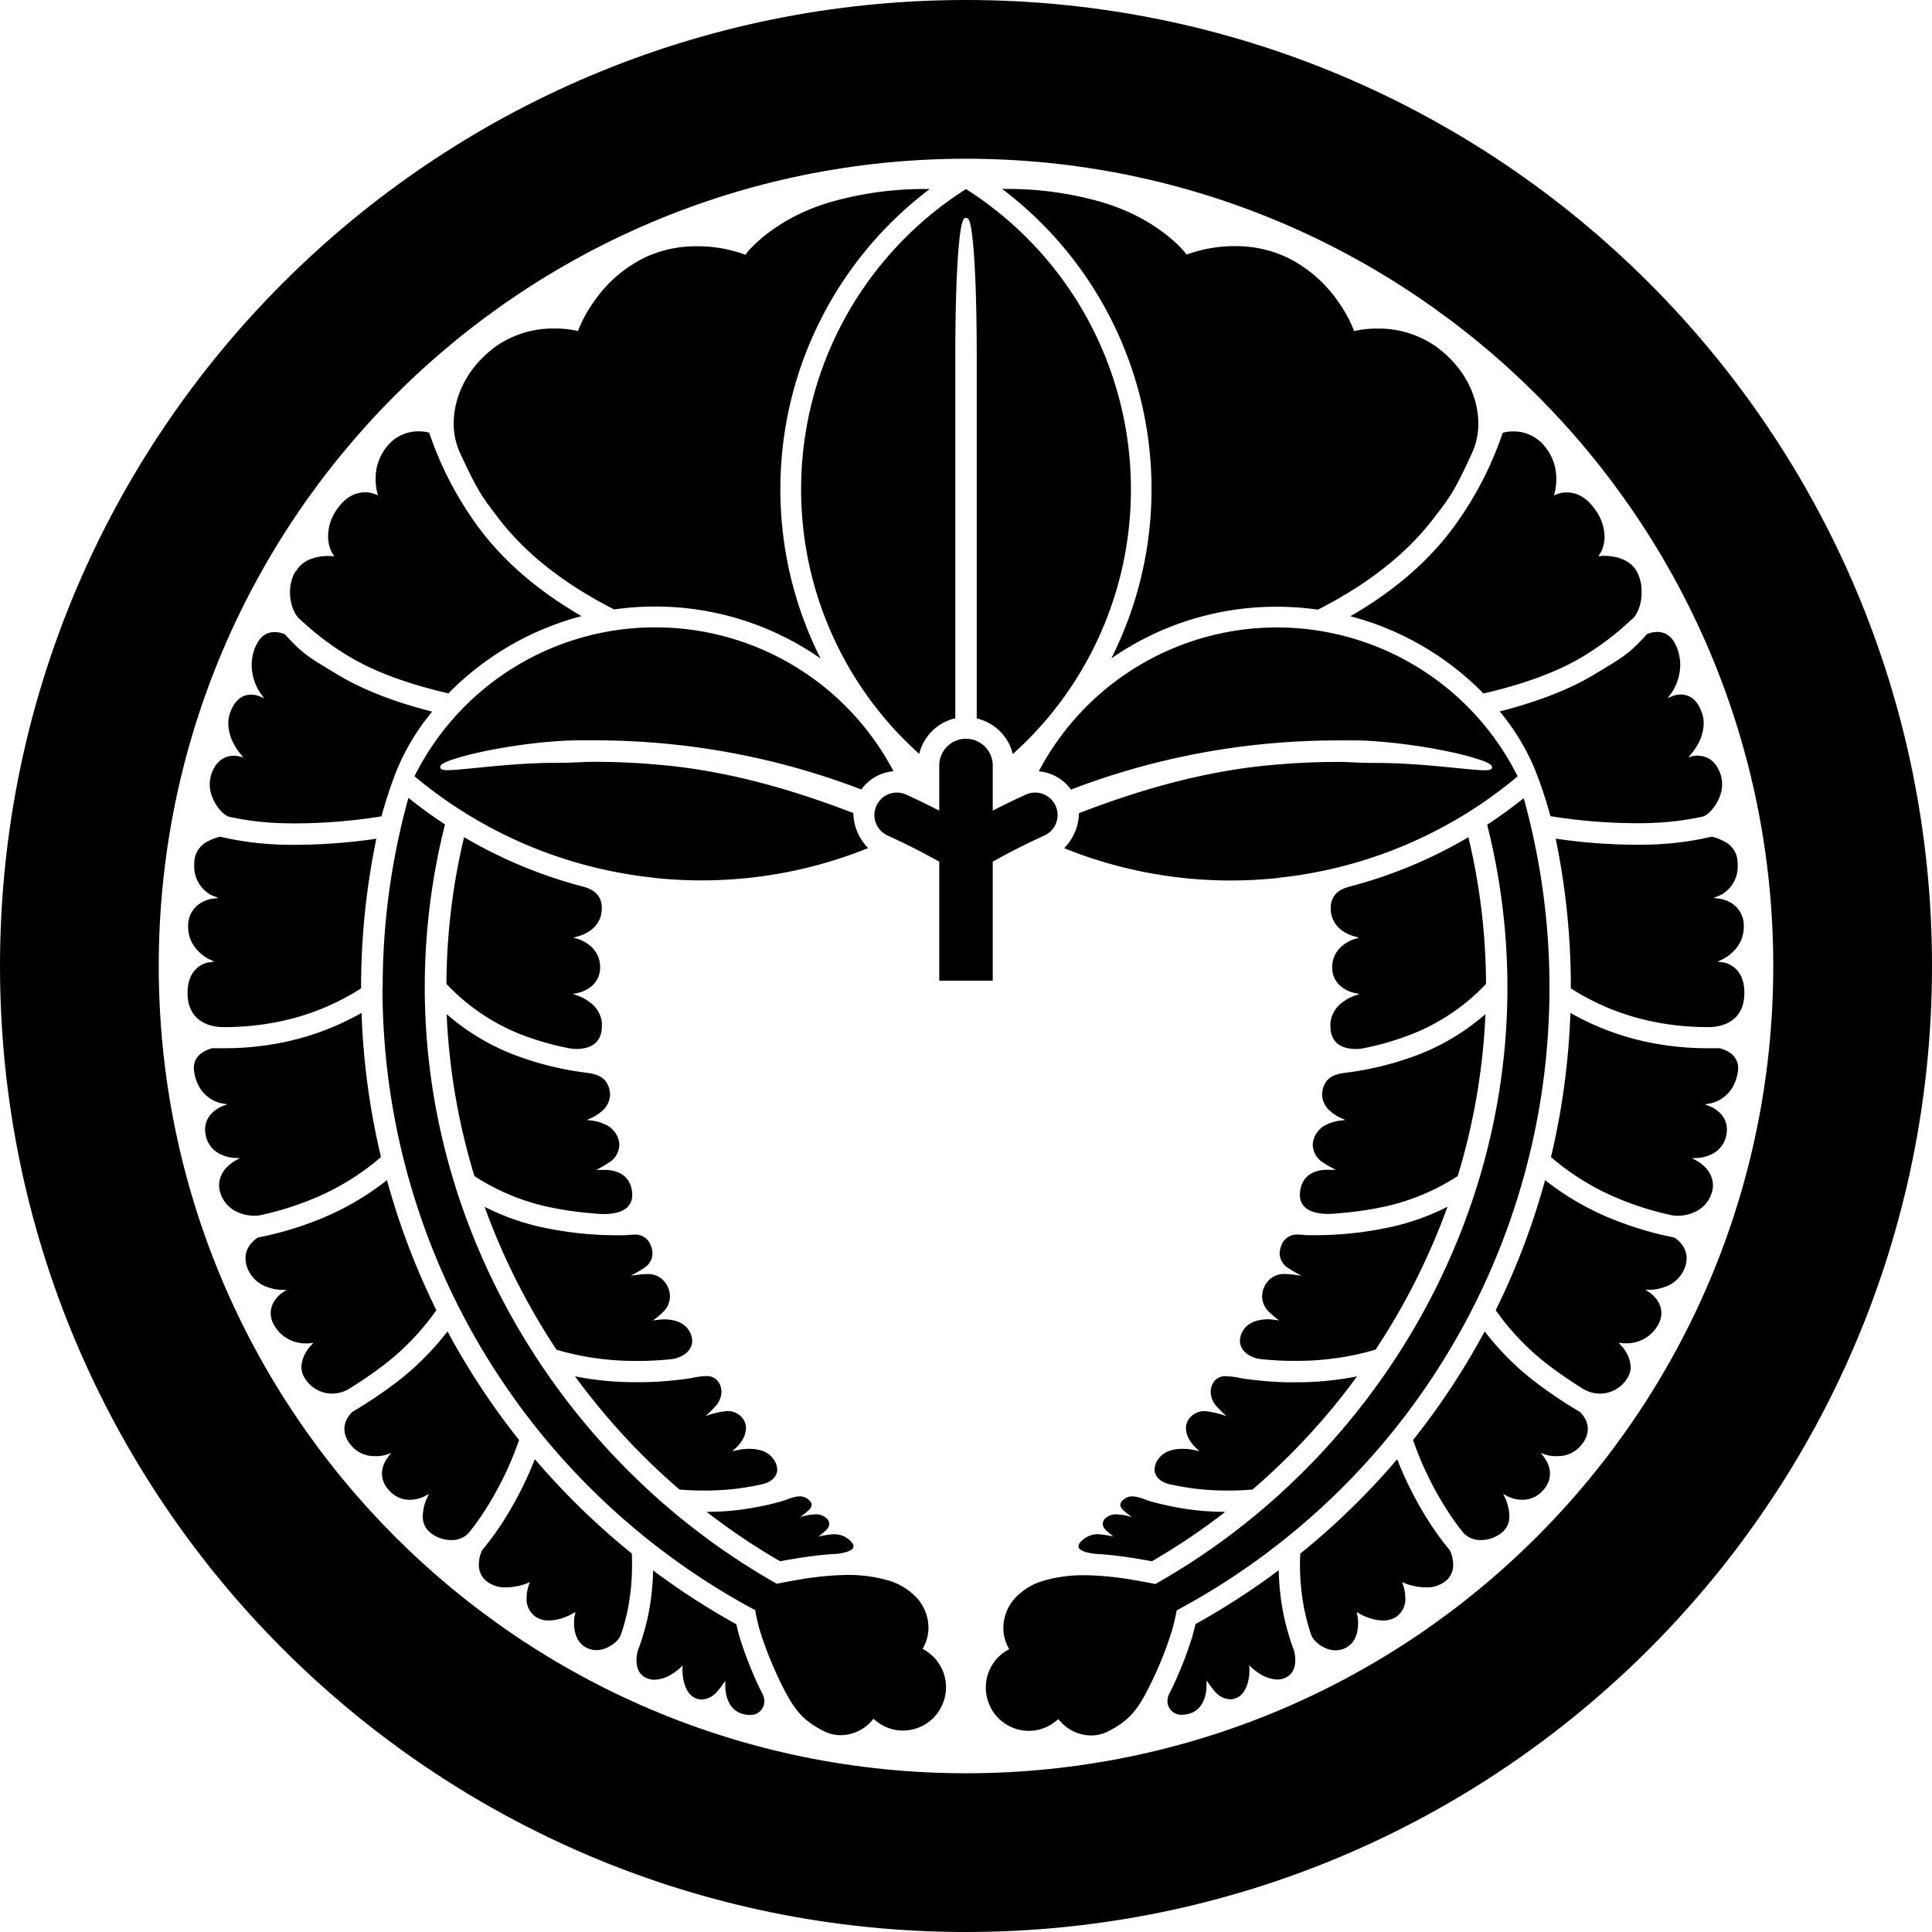
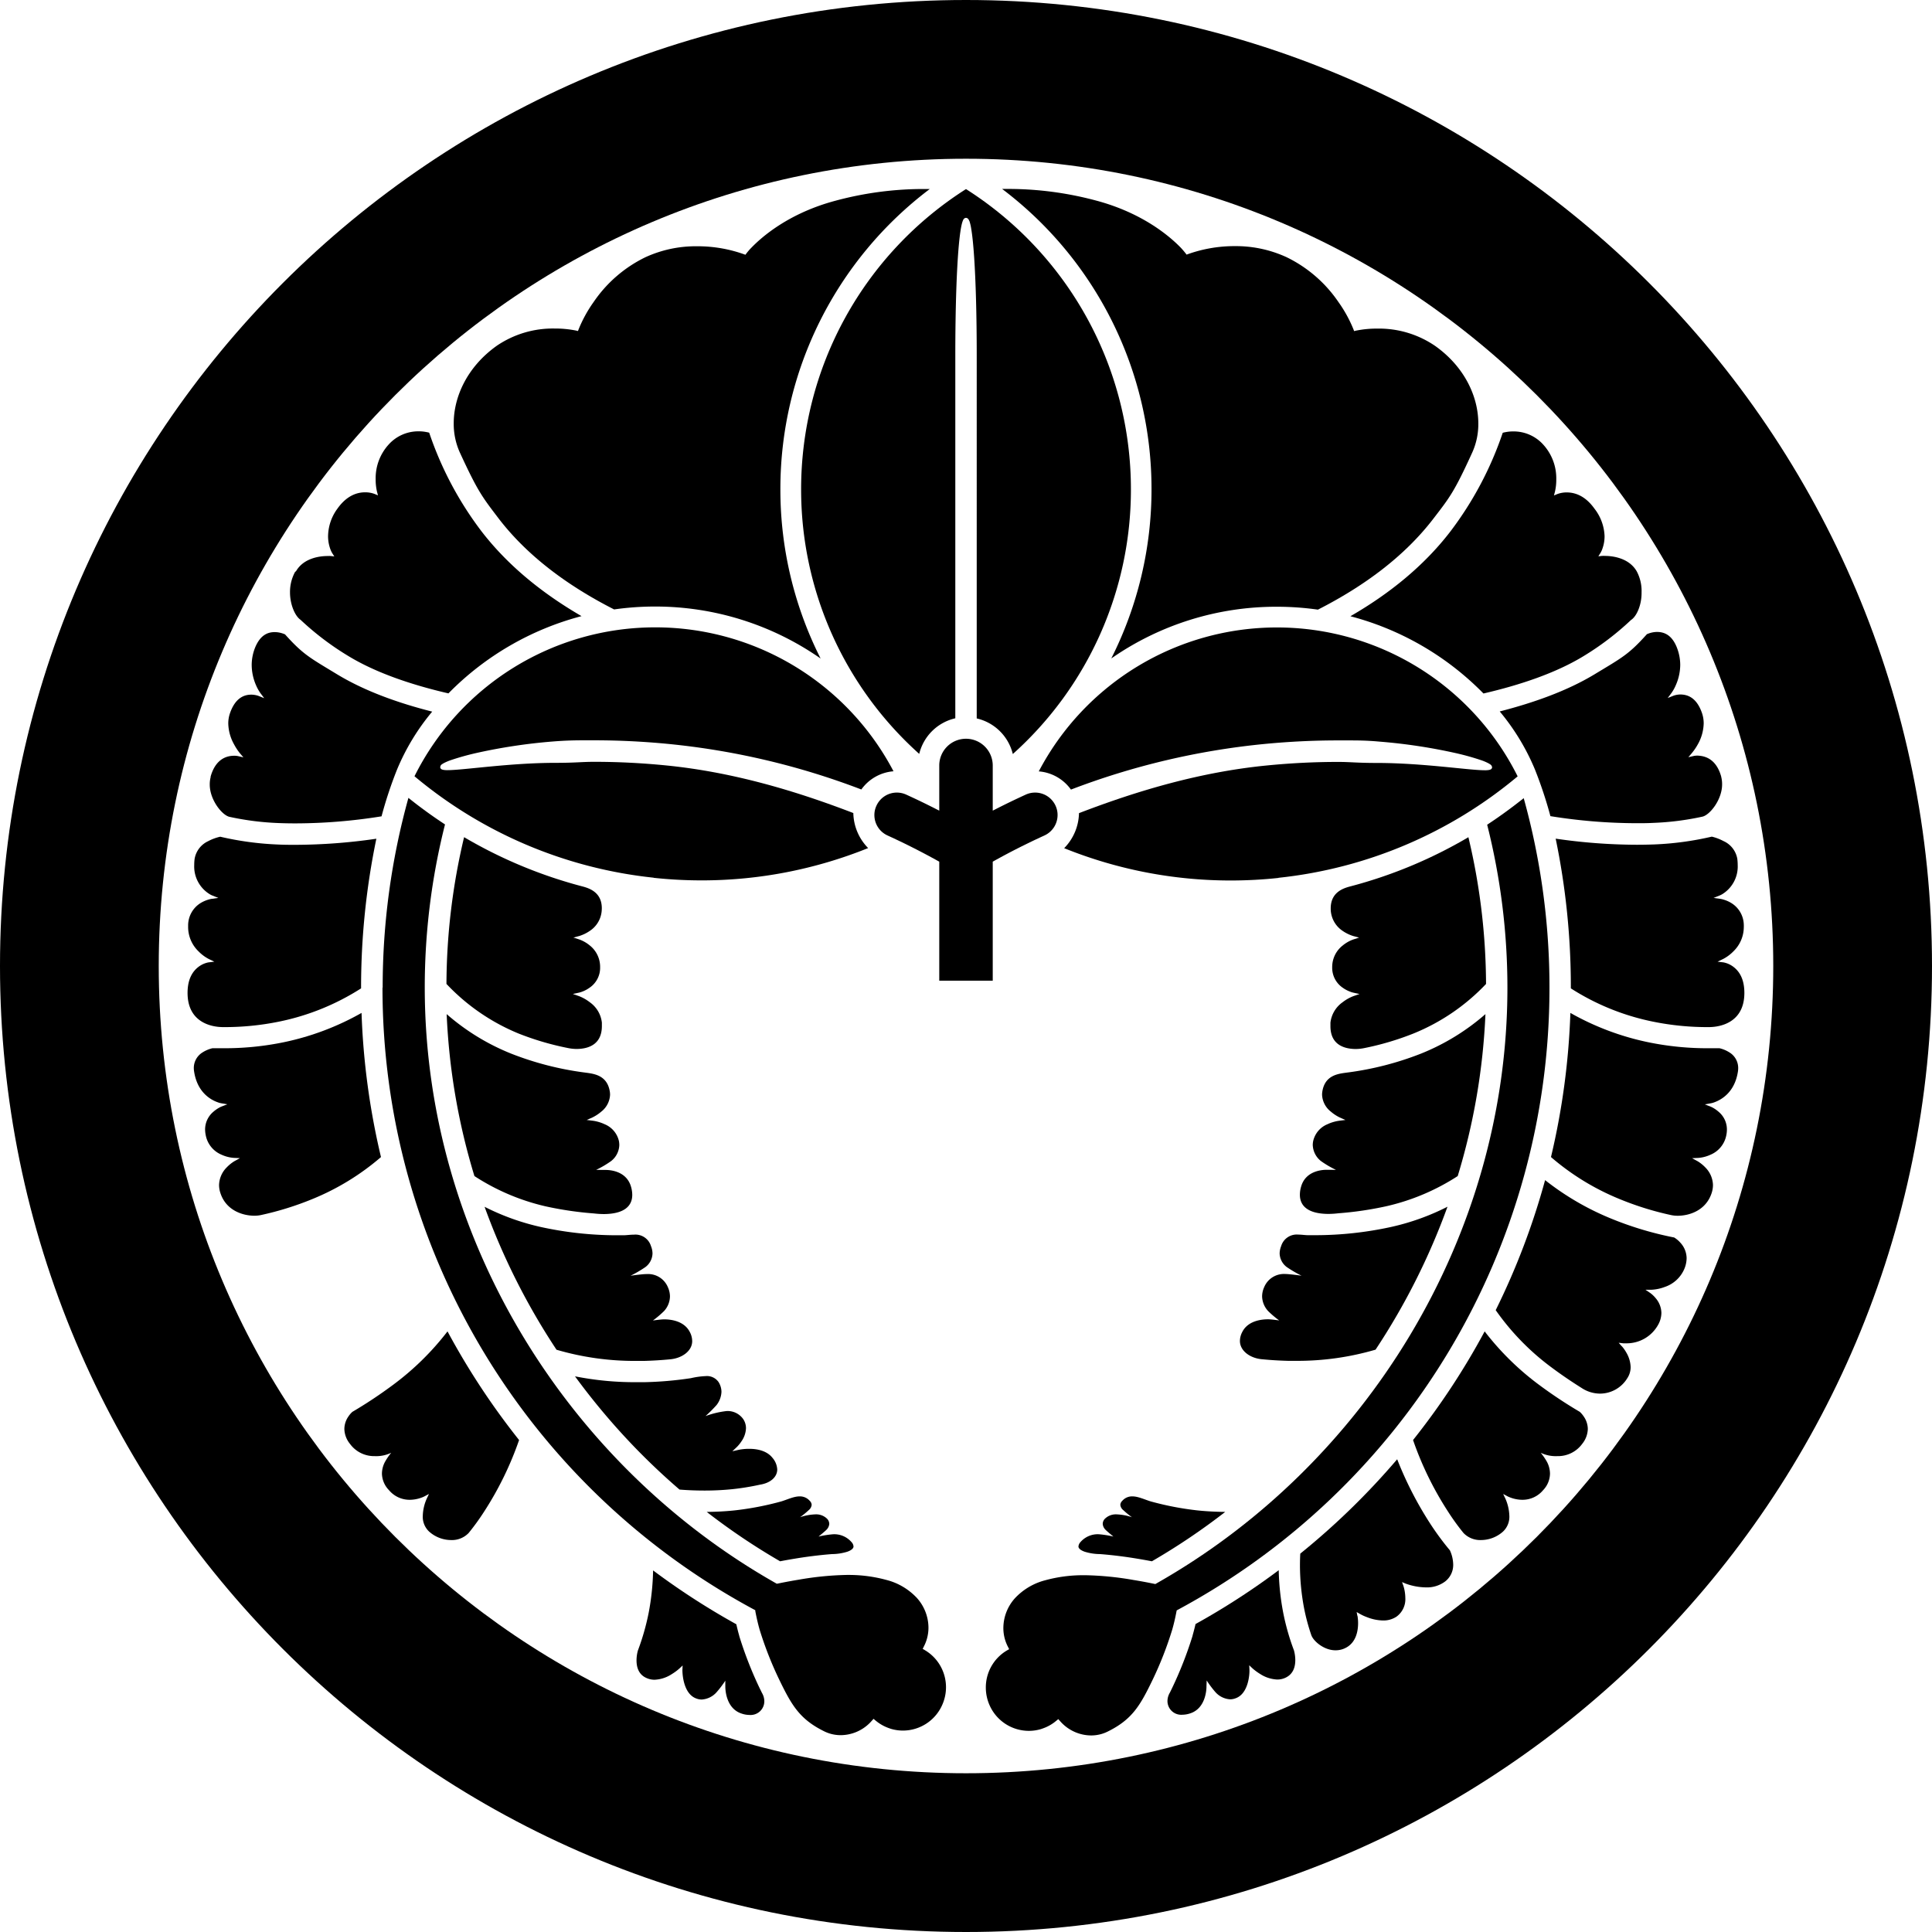
<svg xmlns="http://www.w3.org/2000/svg" viewBox="0 0 547.68 547.68">
  <g id="レイヤー_2" data-name="レイヤー 2">
    <g id="レイヤー_1-2" data-name="レイヤー 1">
      <path d="M273.84,0C122.6,0,0,122.6,0,273.84S122.6,547.68,273.84,547.68s273.84-122.6,273.84-273.84S425.08,0,273.84,0Zm0,502.68C147.45,502.68,45,400.23,45,273.84S147.45,45,273.84,45,502.68,147.45,502.68,273.84,400.23,502.68,273.84,502.68Z" />
      <path d="M185.28,248.84a127.94,127.94,0,0,0,13.62.73h0a126,126,0,0,0,47.2-9.16h0a14.56,14.56,0,0,1-4.2-9.93h0v0h0l0,0h0c-16.76-6.45-34.58-11.69-53.29-13.52h0q-10.16-1-20.14-1h0c-3.63,0-5.26.29-10.94.29h0c-13,0-26.08,2.07-30.64,2.07h0a6.27,6.27,0,0,1-1.25-.09h0c-.3-.08-.69-.14-.84-.64h0a1.19,1.19,0,0,1,0-.15h0c.08-.64.48-.78.95-1.08h0a14.55,14.55,0,0,1,2-.86h0a73.14,73.14,0,0,1,7.11-2h0a156.31,156.31,0,0,1,21.82-3.3h0c3.77-.3,6.35-.34,9.1-.34h2.7q10.26,0,20.69,1h0a210.65,210.65,0,0,1,55,12.94h0a12.4,12.4,0,0,1,9.12-5.16h0a76.26,76.26,0,0,0-67.53-40.8h0a76.24,76.24,0,0,0-68.26,42.21h0a126.18,126.18,0,0,0,67.82,28.76Z" />
      <path d="M59,238.46a6.77,6.77,0,0,0-3.83,5h0a13,13,0,0,0-.11,1.72h0a9.21,9.21,0,0,0,4.3,8.25h0a5,5,0,0,0,.76.4h0l1.78.71-1.89.26a6.68,6.68,0,0,0-1,.24h0a9.11,9.11,0,0,0-2.22,1h0a7.47,7.47,0,0,0-3.46,6.2h0c0,.18,0,.38,0,.57h0a9.58,9.58,0,0,0,2.94,6.87h0a11.59,11.59,0,0,0,2.94,2.19h0l1.55.74-1.7.21a7.22,7.22,0,0,0-.89.24h0a6.91,6.91,0,0,0-2,1.1h0c-1.48,1.17-3,3.26-3,7.31h0a.72.72,0,0,0,0,.13h0c.07,8.11,6.54,9.51,9.88,9.56h0a76.94,76.94,0,0,0,16.23-1.59h0a68.4,68.4,0,0,0,23.08-9.39h0V280h0a207.06,207.06,0,0,1,4.33-42.24h0a161.56,161.56,0,0,1-22.93,1.73h0c-1.65,0-3.33,0-5-.09h0a87.11,87.11,0,0,1-16.33-2.21h0A13.61,13.61,0,0,0,59,238.46Z" />
      <path d="M57.58,298.24a5.18,5.18,0,0,0-2.64,4.54h0a6.55,6.55,0,0,0,.09,1h0c.91,5.93,4.75,8,6.63,8.67h0a5.35,5.35,0,0,0,1,.29h0l1.76.31-1.67.65a5.06,5.06,0,0,0-.7.35h0a9.76,9.76,0,0,0-1.61,1.15h0a6.56,6.56,0,0,0-2.3,5h0a8.75,8.75,0,0,0,.21,1.75h0a7.49,7.49,0,0,0,4.42,5.37h0a10.21,10.21,0,0,0,3.46.91h0l1.79.08-1.57.86a10.91,10.91,0,0,0-2.18,1.76h0a7.32,7.32,0,0,0-2.17,5h0a7.07,7.07,0,0,0,.39,2.3h0c1.58,4.86,6.23,6.39,9.6,6.4h0a8.64,8.64,0,0,0,1.88-.19h0a86.24,86.24,0,0,0,14.62-4.55h0A70.45,70.45,0,0,0,108,328h0a206.67,206.67,0,0,1-5.51-40.86h0a76,76,0,0,1-21.91,8.28h0a82.76,82.76,0,0,1-17.51,1.73h0c-1,0-1.91,0-2.85,0h0a9.09,9.09,0,0,0-2.65,1.09Z" />
-       <path d="M87.92,381.65a11.33,11.33,0,0,0-1.23,1.76h0a8.51,8.51,0,0,0-1.24,4.13h0a5.67,5.67,0,0,0,.93,3.11h0a9.08,9.08,0,0,0,7.74,4.41h0a9.55,9.55,0,0,0,5.25-1.61h0c2.75-1.72,5.58-3.63,8.39-5.73h0A70.38,70.38,0,0,0,123.7,371.4h0a205.18,205.18,0,0,1-14-36.86h0a77.61,77.61,0,0,1-18.75,10.94h0a95.9,95.9,0,0,1-17.84,5.34h0a8,8,0,0,0-1.74,1.46h0a6.52,6.52,0,0,0-1.78,4.42h0a7.92,7.92,0,0,0,.59,2.89h0a9.16,9.16,0,0,0,5.6,5.25h0a12.26,12.26,0,0,0,3.86.8h0l1.6,0-1.33.9a9.28,9.28,0,0,0-1.59,1.52h0a6.61,6.61,0,0,0-1.58,4.15h0a6.93,6.93,0,0,0,.9,3.33h0a10.19,10.19,0,0,0,9.18,5.28h0c.46,0,.71,0,.71,0h0l1.31-.15-.89,1Z" />
      <path d="M110.9,411.83a17,17,0,0,0-1.76,2.57h0a7.22,7.22,0,0,0-.87,3.34h0a6.92,6.92,0,0,0,2,4.69h0a7.59,7.59,0,0,0,5.88,2.73h0a9.68,9.68,0,0,0,2.94-.48h0a8.06,8.06,0,0,0,1.17-.46h0l1.34-.71-.65,1.37h0a12.88,12.88,0,0,0-1.1,4.84h0a5.71,5.71,0,0,0,1.8,4.45h0a9.35,9.35,0,0,0,6.2,2.4h0a6.53,6.53,0,0,0,5-2h0a66,66,0,0,0,4.39-6.06h0a93.41,93.41,0,0,0,9.91-20.29h0a206.62,206.62,0,0,1-20.29-30.8h0a78,78,0,0,1-15.43,15.15h0a128.52,128.52,0,0,1-11.54,7.66h0a6.92,6.92,0,0,0-1.13,1.32h0a6.3,6.3,0,0,0-1.14,3.52h0a6.91,6.91,0,0,0,1.58,4.22h0a8.46,8.46,0,0,0,7,3.49h0A9.81,9.81,0,0,0,110.9,411.83Z" />
-       <path d="M162.89,458.06a11.64,11.64,0,0,0-.16,2h0c0,2.16.53,5.32,3.23,6.87h0a6.17,6.17,0,0,0,3.13.84h0c3.26,0,6.36-2.59,6.92-4.38h0a56.49,56.49,0,0,0,2-7.44h0a65,65,0,0,0,1.16-12.1h0a1,1,0,0,1,0-.14h0c0-1.15,0-2.26-.08-3.33h0a207.32,207.32,0,0,1-27.47-26.75h0a102.13,102.13,0,0,1-9.28,18.12h0a78.47,78.47,0,0,1-5.67,7.69h0a10.07,10.07,0,0,0-.93,4h0A5.89,5.89,0,0,0,138,448.3h0a8.58,8.58,0,0,0,5.47,1.69h0a17.41,17.41,0,0,0,5.75-1.08h0l1-.42-.38,1.05a11.53,11.53,0,0,0-.55,3.44h0a6.06,6.06,0,0,0,2.51,5.31h0a6.63,6.63,0,0,0,3.81,1.08h0a13,13,0,0,0,4.52-.93h0a12.77,12.77,0,0,0,2-.92h0l1-.54-.21,1.08Z" />
      <path d="M205.61,476.44l0,1.64c0,1.09.28,6.37,4.74,7.72h0a7,7,0,0,0,2.11.35h0a3.89,3.89,0,0,0,4.21-3.87h0a4.69,4.69,0,0,0-.68-2.39h0c-.18-.39-.37-.77-.57-1.16h0a108,108,0,0,1-5.87-15h0l0-.07c-.3-1-.57-2.14-.82-3.22h0a206.1,206.1,0,0,1-23.59-15.26h0a71,71,0,0,1-1.24,11.93h0a67.68,67.68,0,0,1-3.08,10.8h0a10.8,10.8,0,0,0-.38,2.76h0c0,1.85.53,4,2.81,5h0a5.47,5.47,0,0,0,2.31.5h0a9.65,9.65,0,0,0,4.87-1.59h0a14.39,14.39,0,0,0,2.17-1.6h0l.91-.85-.06,1.24a.66.66,0,0,0,0,.14h0c0,1.05.28,6.73,4,8h0a4.27,4.27,0,0,0,1.48.27h0a6.13,6.13,0,0,0,4.14-2h0A28.17,28.17,0,0,0,205.61,476.44Z" />
      <path d="M108.43,280A200.08,200.08,0,0,0,213.9,456.35h0l.21.11,0,.24c.33,1.75.75,3.6,1.22,5.25h0a101.21,101.21,0,0,0,5.55,14.16h0c3.54,7.31,5.81,11.26,12.8,14.7h0a10.92,10.92,0,0,0,1.64.64h0a10.6,10.6,0,0,0,3,.43h0a11.73,11.73,0,0,0,8.18-3.4h0c.18-.18.36-.37.53-.56h0l.6-.67.37.31.31.26a12.11,12.11,0,0,0,3,1.81h0c.44.18.88.34,1.33.48h0a12,12,0,0,0,3.35.47h0a12.19,12.19,0,0,0,11.2-7.48h0a12.11,12.11,0,0,0,.48-1.35h0a12.05,12.05,0,0,0,.5-3.45h0a12.19,12.19,0,0,0-5.86-10.44h0l-.75-.44.21-.42.18-.37a11.51,11.51,0,0,0,.79-2h0a11.55,11.55,0,0,0,.46-3.25h0a12.69,12.69,0,0,0-3.23-8.34h0a17.86,17.86,0,0,0-8.68-5.16h0a40.61,40.61,0,0,0-10.83-1.42H240a88,88,0,0,0-13.59,1.35h0c-2.57.42-4.74.85-6.07,1.13h0l-.18,0-.16-.1c-59.17-33.48-99.59-98-99.59-168.92h0a188.58,188.58,0,0,1,5.74-46.21h0q-5.38-3.53-10.37-7.53h0a200.57,200.57,0,0,0-7.3,53.74Z" />
      <path d="M59.74,220.2a7.94,7.94,0,0,0-.28,2.11h0c-.05,4.44,3.57,8.88,5.66,9.26h0A79,79,0,0,0,79,233.32h0c1.54.06,3.07.09,4.58.09h.26a155.07,155.07,0,0,0,24.32-2h0a116.63,116.63,0,0,1,4.36-13.18h0a63.56,63.56,0,0,1,10-16.5h0c-9.7-2.46-19.07-5.82-26.83-10.5h0c-7.86-4.77-9.72-5.64-14.89-11.4h0a7.61,7.61,0,0,0-.83-.31h0a7.2,7.2,0,0,0-2.12-.33h0c-1.86,0-4,.74-5.5,4.3h0a13.41,13.41,0,0,0-1,5h0a14.55,14.55,0,0,0,1.24,5.78h0a12.42,12.42,0,0,0,1.23,2.22h0l1.08,1.43-1.66-.66a6.41,6.41,0,0,0-2-.34h0c-1.88,0-4.5.76-6.06,5.3h0a8.8,8.8,0,0,0-.47,2.9h0a12.66,12.66,0,0,0,1.67,5.94h0A15.49,15.49,0,0,0,68,213.52h0l1,1.17-1.53-.35a4.9,4.9,0,0,0-1.08-.1h0c-1.82,0-5.23.62-6.71,6Z" />
      <path d="M83.72,162a11.84,11.84,0,0,0-1.51,5.9h0c0,3.53,1.45,6.77,3,7.81h0l0,0,0,0A79.91,79.91,0,0,0,98.8,186h0c7.78,4.73,17.86,8.14,28.32,10.56h0a82.1,82.1,0,0,1,37.73-21.9h0c-10.93-6.34-20.77-14.21-28.32-24h0a97.7,97.7,0,0,1-14.86-28h0a4.82,4.82,0,0,0-.69-.16h0a10.77,10.77,0,0,0-2.33-.23h0a11.31,11.31,0,0,0-8.56,3.84h0a14.18,14.18,0,0,0-3.6,9.74h0a15,15,0,0,0,.39,3.57h0l.27,1-1-.41a7.57,7.57,0,0,0-2.64-.45h0c-2.11,0-5.11.77-7.84,4.61h0A13.46,13.46,0,0,0,93,152h0a10.71,10.71,0,0,0,.61,3.57h0a7,7,0,0,0,.59,1.27h0l.57.89-1-.11a8.39,8.39,0,0,0-.91,0h0c-2.07,0-6.83.5-9,4.41Z" />
      <path d="M226.8,430.1a24.25,24.25,0,0,0,2.44-2h0a2.22,2.22,0,0,0,.85-1.5h0a1.67,1.67,0,0,0-.53-1.13h0a3.68,3.68,0,0,0-2.86-1.28h0c-1.76,0-3.71,1-5.34,1.46h0a85.05,85.05,0,0,1-13.17,2.52h0c-2.69.28-5.32.4-7.85.42h0a186,186,0,0,0,20.8,14h0c1.2-.23,2.63-.49,4.22-.75h0c3.11-.52,6.78-1,10.46-1.29h0a15.1,15.1,0,0,0,4.34-.66h0c1.22-.41,1.82-1,1.79-1.52h0a1.94,1.94,0,0,0-.54-1.19,6.47,6.47,0,0,0-5.24-2.25h0a28.3,28.3,0,0,0-4.13.65s1.93-1.56,2.32-2h0a2.59,2.59,0,0,0,.72-1.63h0a2.16,2.16,0,0,0-.75-1.54h0a4.4,4.4,0,0,0-3.18-1.12h0A15.12,15.12,0,0,0,226.8,430.1Z" />
      <path d="M215.45,420.87c3-.47,4.88-2.2,4.88-4.31h0a5.43,5.43,0,0,0-1.33-3.27h0c-1.62-2.08-4.42-2.58-6.62-2.58h0a14.89,14.89,0,0,0-3,.29h0l-1.77.4,1.32-1.25a10.39,10.39,0,0,0,1.27-1.58h0a6.93,6.93,0,0,0,1.27-3.71h0a4.62,4.62,0,0,0-.82-2.63h0A5.41,5.41,0,0,0,206,400h0a25.41,25.41,0,0,0-6,1.43,38.62,38.62,0,0,0,3.13-3.13h0a6.54,6.54,0,0,0,1.39-3.75h0a5.31,5.31,0,0,0-.84-2.79h0A4,4,0,0,0,200,390.1h0a22.31,22.31,0,0,0-4.14.58h0a102,102,0,0,1-13.18,1.14h0c-.81,0-1.63,0-2.44,0h0A86.91,86.91,0,0,1,163,390.16h0A194,194,0,0,0,180.63,411h0q5.75,5.88,12,11.26h0c2.19.18,4.55.28,7,.28h.13a78.31,78.31,0,0,0,7.83-.39h0A71.58,71.58,0,0,0,215.45,420.87Z" />
      <path d="M178.75,361.64a33.88,33.88,0,0,0,4.22-2.46h0a5,5,0,0,0,2-3.84h0a5.57,5.57,0,0,0-.43-2.09h0A4.59,4.59,0,0,0,179.7,350h0c-1,0-2,.15-2.84.17h0l-2.12,0h0a100.83,100.83,0,0,1-21.37-2.33h0a67.49,67.49,0,0,1-16-5.74h0a191.18,191.18,0,0,0,20.39,40.52h0a78.67,78.67,0,0,0,22.47,3.17h0l2.29,0h0c2.67-.07,5.13-.23,7.39-.45,3.38-.28,6.34-2.35,6.31-5.2h0a5.57,5.57,0,0,0-.67-2.54h0c-1.57-3.1-5.27-3.6-7.33-3.59h0c-.81,0-3.13.32-3.13.32a27.44,27.44,0,0,0,3.16-2.68h0a6.3,6.3,0,0,0,1.67-4.14h0a6.46,6.46,0,0,0-.59-2.62h0a6.06,6.06,0,0,0-5.94-3.72h0C182.14,361.15,178.75,361.64,178.75,361.64Z" />
      <path d="M169,331.63a28,28,0,0,0,4.26-2.51h0a6,6,0,0,0,2.3-4.54h0a6.2,6.2,0,0,0-.12-1.17h0a6.78,6.78,0,0,0-4-4.7h0a11.89,11.89,0,0,0-3.33-1h0l-1.79-.22,1.65-.73a12,12,0,0,0,2.51-1.66h0a6.42,6.42,0,0,0,2.46-4.77h0a5.87,5.87,0,0,0-.06-.82h0c-.72-4.77-4.57-5.12-6.95-5.45h0a87.85,87.85,0,0,1-21.05-5.39h0a63.88,63.88,0,0,1-18.26-11.19h0a183.88,183.88,0,0,0,7.87,45.91h0a62.67,62.67,0,0,0,20.22,8.59h0a97.38,97.38,0,0,0,13.61,2h0a25.48,25.48,0,0,0,2.91.18h0c5.46-.05,8-2.08,8-5.44h0a8.31,8.31,0,0,0-.32-2.21c-1.22-4.46-5.72-4.85-7.27-4.86h0Z" />
      <path d="M161.08,297.11a12.29,12.29,0,0,0,2.46.25h0c3.58-.05,7.06-1.48,7.08-6.46h0c0-.31,0-.64,0-1h0a8.18,8.18,0,0,0-3.43-5.79h0a12.07,12.07,0,0,0-3.11-1.75h0l-1.69-.59,1.75-.38a6.26,6.26,0,0,0,.92-.29h0a8.76,8.76,0,0,0,2.06-1.1h0a6.79,6.79,0,0,0,3-5.83h0a7.73,7.73,0,0,0-2.95-6.17h0a9.92,9.92,0,0,0-3-1.7h0l-1.62-.52,1.64-.44a11,11,0,0,0,3-1.45h0a7.51,7.51,0,0,0,3.35-5.42h0a9.58,9.58,0,0,0,.06-1h0c0-4.46-3.42-5.62-5.35-6.15h0a132.19,132.19,0,0,1-33.69-14h0a182.07,182.07,0,0,0-5,41.6h0A58.72,58.72,0,0,0,147.05,293h0A80.08,80.08,0,0,0,161.08,297.11Z" />
      <path d="M273.84,61.75c.68.1.77.57,1,1h0a13.68,13.68,0,0,1,.49,2.16h0c.31,1.84.58,4.5.81,7.89h0c.46,6.78.74,16.44.74,28h0V203.66h0a13.68,13.68,0,0,1,10.23,10.09h0a100.59,100.59,0,0,0,33.48-75h0A100.78,100.78,0,0,0,273.84,53.6h0a100.77,100.77,0,0,0-46.74,85.11h0a100.59,100.59,0,0,0,33.48,75h0a13.66,13.66,0,0,1,10.23-10.09h0V100.87h0c0-20.31.84-34.59,2.05-38.08h0C273.06,62.32,273.15,61.85,273.84,61.75Z" />
      <path d="M248.45,228.41a6.16,6.16,0,0,0-.58,2.63h0a6.36,6.36,0,0,0,3.73,5.8h0q7.39,3.38,14.4,7.28h0l.26.14V278h15.16V244.26l.25-.14q7-3.9,14.4-7.28h0a6.38,6.38,0,0,0,3.73-5.8h0a6.3,6.3,0,0,0-.57-2.63h0a6.36,6.36,0,0,0-5.8-3.73h0a6.38,6.38,0,0,0-2.64.57h0c-2.92,1.34-5.81,2.73-8.64,4.18h0l-.73.37V217a7.59,7.59,0,0,0-7.58-7.58h0a7.58,7.58,0,0,0-7.58,7.58h0V229.8l-.73-.37q-4.26-2.18-8.65-4.18h0a6.35,6.35,0,0,0-2.64-.57h0a6.34,6.34,0,0,0-5.79,3.73Z" />
      <path d="M213,70.22c-1,1-1.68,2-1.69,2a39.24,39.24,0,0,0-13.72-2.41A34.28,34.28,0,0,0,183,72.9h0a37.61,37.61,0,0,0-14.71,12.7h0A37.65,37.65,0,0,0,164,93.42h0l-.16.42-.43-.11a29.66,29.66,0,0,0-6.16-.6h0A28.24,28.24,0,0,0,140.85,98h0c-8.45,6-12.23,14.53-12.23,22h0a19.7,19.7,0,0,0,1.68,8.15h0c5.13,11.16,6.41,12.73,11,18.76h0c8.26,10.8,19.84,19.27,32.79,25.85h0a82.17,82.17,0,0,1,11.6-.82h0a81.8,81.8,0,0,1,46.94,14.74h0a106.15,106.15,0,0,1-11.41-48h0v0h0a106.51,106.51,0,0,1,42.35-85.1h0c-.61,0-1.43,0-2.43,0h0a96.1,96.1,0,0,0-24.34,3.33h0C223.6,60.44,216,67.12,213,70.22Z" />
      <path d="M362.39,248.84a126.22,126.22,0,0,0,67.83-28.76h0A76.26,76.26,0,0,0,362,177.87h0a76.25,76.25,0,0,0-67.53,40.8h0a12.41,12.41,0,0,1,9.12,5.16h0a210.48,210.48,0,0,1,54.95-12.94h0q10.44-1,20.69-1h2.71c2.75,0,5.33,0,9.09.34h0a156.08,156.08,0,0,1,21.82,3.3h0a72.65,72.65,0,0,1,7.12,2h0a14.87,14.87,0,0,1,2,.86h0c.48.3.88.44,1,1.08h0a.61.61,0,0,1,0,.15h0c-.14.5-.53.56-.83.64h0a6.27,6.27,0,0,1-1.25.09h0c-4.56,0-17.6-2.07-30.65-2.07h0c-5.67,0-7.3-.29-10.93-.29h0q-10,0-20.15,1h0c-18.71,1.83-36.52,7.07-53.29,13.52h0s0,0,0,0h0s0,0,0,0h0a14.61,14.61,0,0,1-4.2,9.93h0a126,126,0,0,0,47.19,9.16h0a127.66,127.66,0,0,0,13.62-.73Z" />
      <path d="M488.63,238.46a13.75,13.75,0,0,0-3.37-1.29h0a87.22,87.22,0,0,1-16.34,2.21h0c-1.7.06-3.37.09-5,.09h0A161.68,161.68,0,0,1,441,237.74h0A207.07,207.07,0,0,1,445.3,280h0v.18h0a68.23,68.23,0,0,0,23.08,9.39h0a76.91,76.91,0,0,0,16.22,1.59h0c3.35-.05,9.82-1.45,9.89-9.56h0v-.13h0c0-4.05-1.51-6.14-3-7.31h0a6.91,6.91,0,0,0-2-1.1h0a7.82,7.82,0,0,0-.89-.24l-1.71-.21,1.55-.74h0a11.53,11.53,0,0,0,2.95-2.19h0a9.62,9.62,0,0,0,2.94-6.87h0a5.33,5.33,0,0,0,0-.57h0a7.42,7.42,0,0,0-3.46-6.2h0a8.94,8.94,0,0,0-2.22-1h0a6.43,6.43,0,0,0-1-.24l-1.89-.26,1.77-.71h0a5.34,5.34,0,0,0,.77-.4h0a9.21,9.21,0,0,0,4.3-8.25h0a15,15,0,0,0-.11-1.72h0a6.79,6.79,0,0,0-3.84-5Z" />
      <path d="M490.1,298.24a9,9,0,0,0-2.66-1.09h0c-.93,0-1.88,0-2.84,0h0a82.7,82.7,0,0,1-17.51-1.73h0a76.08,76.08,0,0,1-21.92-8.28h0a206.66,206.66,0,0,1-5.5,40.86h0A70.3,70.3,0,0,0,459.1,339.9h0a86,86,0,0,0,14.62,4.55h0a8.64,8.64,0,0,0,1.88.19h0c3.36,0,8-1.54,9.6-6.4h0a7.35,7.35,0,0,0,.39-2.3h0a7.32,7.32,0,0,0-2.17-5h0a10.5,10.5,0,0,0-2.19-1.76l-1.56-.86,1.78-.08h0a10.21,10.21,0,0,0,3.46-.91h0a7.5,7.5,0,0,0,4.43-5.37h0a8,8,0,0,0,.2-1.75h0a6.5,6.5,0,0,0-2.3-5h0a9.34,9.34,0,0,0-1.6-1.15h0a5.43,5.43,0,0,0-.71-.35l-1.66-.65,1.76-.31h0a5.9,5.9,0,0,0,1-.29h0c1.87-.69,5.71-2.74,6.63-8.67h0a6.48,6.48,0,0,0,.08-1h0a5.17,5.17,0,0,0-2.63-4.54Z" />
      <path d="M459.75,381.65l-.89-1,1.32.15h0s.25,0,.7,0h0a10.19,10.19,0,0,0,9.18-5.28h0a7,7,0,0,0,.91-3.33h0a6.61,6.61,0,0,0-1.59-4.15h0a8.51,8.51,0,0,0-1.59-1.52l-1.33-.9,1.6,0h0a12.29,12.29,0,0,0,3.87-.8h0a9.19,9.19,0,0,0,5.6-5.25h0a8.13,8.13,0,0,0,.59-2.89h0a6.57,6.57,0,0,0-1.79-4.42h0a7.55,7.55,0,0,0-1.74-1.46h0a95.59,95.59,0,0,1-17.83-5.34h0A77.5,77.5,0,0,1,438,334.54h0a204.43,204.43,0,0,1-14,36.86h0a70.38,70.38,0,0,0,15.94,16.32h0c2.82,2.1,5.64,4,8.4,5.73h0a9.52,9.52,0,0,0,5.25,1.61h0a9.09,9.09,0,0,0,7.74-4.41h0a5.66,5.66,0,0,0,.92-3.11h0a8.62,8.62,0,0,0-1.23-4.13h0a10.94,10.94,0,0,0-1.24-1.76Z" />
      <path d="M441.47,412.78h0a8.48,8.48,0,0,0,7.06-3.49h0a7,7,0,0,0,1.58-4.22h0a6.3,6.3,0,0,0-1.15-3.52h0a7.06,7.06,0,0,0-1.12-1.32h0a130.06,130.06,0,0,1-11.55-7.66h0a78,78,0,0,1-15.42-15.15h0a205.9,205.9,0,0,1-20.3,30.8h0a93,93,0,0,0,9.92,20.29h0a65.84,65.84,0,0,0,4.38,6.06h0a6.56,6.56,0,0,0,5,2h0a9.39,9.39,0,0,0,6.2-2.4h0a5.75,5.75,0,0,0,1.8-4.45h0a13.1,13.1,0,0,0-1.1-4.84h0l-.65-1.37,1.33.71h0a8.74,8.74,0,0,0,1.17.46h0a9.68,9.68,0,0,0,2.94.48h0a7.58,7.58,0,0,0,5.88-2.73h0a6.92,6.92,0,0,0,1.95-4.69h0a7.35,7.35,0,0,0-.86-3.34h0a17.53,17.53,0,0,0-1.77-2.57A9.85,9.85,0,0,0,441.47,412.78Z" />
      <path d="M384.79,458.06l-.21-1.08.95.54h0a12.77,12.77,0,0,0,2,.92h0a13,13,0,0,0,4.52.93h0a6.66,6.66,0,0,0,3.82-1.08h0a6.11,6.11,0,0,0,2.51-5.31h0a11.92,11.92,0,0,0-.55-3.44l-.38-1.05,1,.42h0a17.49,17.49,0,0,0,5.75,1.08h0a8.58,8.58,0,0,0,5.48-1.69h0a5.92,5.92,0,0,0,2.27-4.82h0a10,10,0,0,0-.94-4h0a78.37,78.37,0,0,1-5.66-7.69h0a102.13,102.13,0,0,1-9.28-18.12h0a207.93,207.93,0,0,1-27.47,26.75h0q-.09,1.61-.09,3.33h0a1,1,0,0,1,0,.14h0A65.87,65.87,0,0,0,369.7,456h0a58.1,58.1,0,0,0,2,7.44h0c.57,1.79,3.67,4.42,6.92,4.38h0a6.12,6.12,0,0,0,3.13-.84h0c2.71-1.55,3.24-4.71,3.24-6.87h0a13,13,0,0,0-.16-2Z" />
      <path d="M344.58,479.72h0a6.08,6.08,0,0,0,4.13,2h0a4.23,4.23,0,0,0,1.48-.27h0c3.74-1.24,4.05-6.92,4-8h0v-.14l-.06-1.24.9.85h0a15.08,15.08,0,0,0,2.17,1.6h0a9.68,9.68,0,0,0,4.87,1.59h0a5.41,5.41,0,0,0,2.31-.5h0c2.29-1.06,2.8-3.17,2.81-5h0a10.8,10.8,0,0,0-.38-2.76h0a66.64,66.64,0,0,1-3.07-10.8h0a71.11,71.11,0,0,1-1.25-11.93h0a206,206,0,0,1-23.58,15.26h0c-.25,1.08-.53,2.17-.83,3.22l0,.07h0a109.49,109.49,0,0,1-5.88,15h0l-.57,1.16h0a4.79,4.79,0,0,0-.68,2.39h0a3.9,3.9,0,0,0,4.21,3.87h0a7.15,7.15,0,0,0,2.12-.35h0c4.45-1.35,4.74-6.63,4.73-7.72l.06-1.64A28.17,28.17,0,0,0,344.58,479.72Z" />
      <path d="M439.24,280a200.17,200.17,0,0,0-7.3-53.74h0q-5,4-10.36,7.53h0A188.58,188.58,0,0,1,427.32,280h0c0,70.93-40.43,135.44-99.59,168.92l-.16.1-.19,0h0c-1.32-.28-3.49-.71-6.06-1.13h0a88.14,88.14,0,0,0-13.6-1.35h-.55a40.55,40.55,0,0,0-10.83,1.42h0a17.82,17.82,0,0,0-8.68,5.16h0a12.69,12.69,0,0,0-3.23,8.34h0a11.54,11.54,0,0,0,.45,3.25h0a11.51,11.51,0,0,0,.79,2l.19.37.21.42-.75.44h0a12.17,12.17,0,0,0-5.86,10.44h0a12.4,12.4,0,0,0,.49,3.45h0a12.11,12.11,0,0,0,.48,1.35h0a12.19,12.19,0,0,0,11.21,7.48h0a12.1,12.1,0,0,0,3.35-.47h0c.44-.14.89-.3,1.32-.48h0a11.75,11.75,0,0,0,3-1.81l.32-.26.37-.31.6.67h0c.17.19.35.38.53.56h0a11.73,11.73,0,0,0,8.18,3.4h0a10.65,10.65,0,0,0,3-.43h0a10.92,10.92,0,0,0,1.64-.64h0c7-3.44,9.26-7.39,12.79-14.7h0A101.21,101.21,0,0,0,332.29,462h0c.48-1.65.9-3.5,1.23-5.25l.05-.24.2-.11h0A200.08,200.08,0,0,0,439.24,280Z" />
      <path d="M487.94,220.2c-1.48-5.34-4.9-5.92-6.71-6h0a5.06,5.06,0,0,0-1.09.1l-1.53.35,1-1.17h0a15.9,15.9,0,0,0,1.68-2.47h0a12.66,12.66,0,0,0,1.67-5.94h0a9.06,9.06,0,0,0-.47-2.9h0c-1.56-4.54-4.19-5.26-6.07-5.3h0a6.23,6.23,0,0,0-2,.34l-1.66.66,1.07-1.43h0a11.7,11.7,0,0,0,1.23-2.22h0a14.37,14.37,0,0,0,1.25-5.78h0a13.61,13.61,0,0,0-1-5h0c-1.45-3.56-3.65-4.27-5.51-4.3h0a7.07,7.07,0,0,0-2.11.33h0a6.84,6.84,0,0,0-.83.31h0c-5.17,5.76-7,6.63-14.89,11.4h0c-7.76,4.68-17.13,8-26.83,10.5h0a63.9,63.9,0,0,1,10,16.5h0a120,120,0,0,1,4.37,13.18h0a154.93,154.93,0,0,0,24.31,2h.27c1.51,0,3,0,4.57-.09h0a78.83,78.83,0,0,0,13.86-1.75h0c2.1-.38,5.71-4.82,5.66-9.26h0a8.36,8.36,0,0,0-.27-2.11Z" />
      <path d="M464,162c-2.21-3.91-7-4.41-9-4.41h0a8.29,8.29,0,0,0-.9,0l-1,.11.56-.89h0a6.2,6.2,0,0,0,.59-1.27h0a10.46,10.46,0,0,0,.61-3.57h0A13.43,13.43,0,0,0,452,144.2h0c-2.74-3.84-5.74-4.6-7.85-4.61h0a7.57,7.57,0,0,0-2.64.45l-1,.41.27-1h0a15,15,0,0,0,.39-3.57h0a14.18,14.18,0,0,0-3.6-9.74h0A11.28,11.28,0,0,0,429,122.3h0a10.84,10.84,0,0,0-2.33.23h0a4.63,4.63,0,0,0-.68.16h0a98.19,98.19,0,0,1-14.86,28h0c-7.56,9.83-17.4,17.7-28.32,24h0a82,82,0,0,1,37.72,21.9h0c10.46-2.42,20.55-5.83,28.32-10.56h0a79.91,79.91,0,0,0,13.5-10.27l0,0,0,0h0c1.59-1,3.05-4.28,3-7.81h0A11.83,11.83,0,0,0,464,162Z" />
      <path d="M320.88,430.1a24.25,24.25,0,0,1-2.44-2h0a2.18,2.18,0,0,1-.85-1.5h0a1.67,1.67,0,0,1,.53-1.13h0a3.67,3.67,0,0,1,2.86-1.28h0c1.75,0,3.71,1,5.34,1.46h0a84.69,84.69,0,0,0,13.16,2.52h0c2.69.28,5.33.4,7.85.42h0a186.8,186.8,0,0,1-20.79,14h0c-1.2-.23-2.64-.49-4.22-.75h0c-3.12-.52-6.79-1-10.46-1.29h0a15,15,0,0,1-4.34-.66h0c-1.22-.41-1.83-1-1.8-1.52h0a2.07,2.07,0,0,1,.54-1.19,6.48,6.48,0,0,1,5.25-2.25h0a28.34,28.34,0,0,1,4.12.65s-1.93-1.56-2.31-2h0a2.54,2.54,0,0,1-.72-1.63h0a2.12,2.12,0,0,1,.75-1.54h0a4.4,4.4,0,0,1,3.18-1.12h0A15.31,15.31,0,0,1,320.88,430.1Z" />
-       <path d="M340.1,422.15h0a78.36,78.36,0,0,0,7.84.39h.12c2.46,0,4.82-.1,7-.28h0q6.23-5.37,12-11.26h0a191.73,191.73,0,0,0,17.65-20.84h0a86.76,86.76,0,0,1-17.21,1.69h0l-2.44,0h0a102.2,102.2,0,0,1-13.18-1.14h0a22.19,22.19,0,0,0-4.14-.58h0a4,4,0,0,0-3.71,1.67h0a5.23,5.23,0,0,0-.84,2.79h0a6.47,6.47,0,0,0,1.39,3.75h0a38.94,38.94,0,0,0,3.12,3.13,25.29,25.29,0,0,0-5.95-1.43h0a5.41,5.41,0,0,0-4.73,2.22h0a4.56,4.56,0,0,0-.83,2.63h0a7,7,0,0,0,1.27,3.71h0a9.43,9.43,0,0,0,1.28,1.58L340,411.4l-1.77-.4h0a14.76,14.76,0,0,0-3-.29h0c-2.19,0-5,.5-6.62,2.58h0a5.41,5.41,0,0,0-1.32,3.27h0c0,2.11,1.9,3.84,4.88,4.31A71.78,71.78,0,0,0,340.1,422.15Z" />
      <path d="M364.32,361.15h0a6.07,6.07,0,0,0-5.95,3.72h0a6.46,6.46,0,0,0-.59,2.62h0a6.35,6.35,0,0,0,1.68,4.14h0a26.59,26.59,0,0,0,3.16,2.68s-2.33-.32-3.14-.32h0c-2.05,0-5.76.49-7.32,3.59h0a5.57,5.57,0,0,0-.67,2.54h0c0,2.85,2.93,4.92,6.3,5.2,2.26.22,4.72.38,7.4.45h0l2.29,0h0a78.59,78.59,0,0,0,22.46-3.17h0a191.18,191.18,0,0,0,20.39-40.52h0a67.41,67.41,0,0,1-16,5.74h0a101,101,0,0,1-21.37,2.33h0l-2.12,0h0c-.87,0-1.86-.17-2.84-.17h0a4.6,4.6,0,0,0-4.82,3.26h0a5.78,5.78,0,0,0-.43,2.09h0a5,5,0,0,0,2,3.84h0a34,34,0,0,0,4.21,2.46S365.54,361.15,364.32,361.15Z" />
      <path d="M378.71,331.63a27.93,27.93,0,0,1-4.27-2.51h0a6.06,6.06,0,0,1-2.3-4.54h0a5.51,5.51,0,0,1,.13-1.17h0a6.77,6.77,0,0,1,4-4.7h0a11.8,11.8,0,0,1,3.34-1h0l1.78-.22-1.64-.73a11.76,11.76,0,0,1-2.51-1.66h0a6.39,6.39,0,0,1-2.46-4.77h0a5.87,5.87,0,0,1,.06-.82h0c.71-4.77,4.56-5.12,6.94-5.45h0a87.8,87.8,0,0,0,21.06-5.39h0a63.82,63.82,0,0,0,18.25-11.19h0a184.32,184.32,0,0,1-7.86,45.91h0A62.73,62.73,0,0,1,393,341.94h0a97.18,97.18,0,0,1-13.61,2h0a25.45,25.45,0,0,1-2.9.18h0c-5.46-.05-8-2.08-8-5.44h0a7.92,7.92,0,0,1,.32-2.21c1.21-4.46,5.72-4.85,7.27-4.86h0Z" />
      <path d="M400.63,293h0a58.67,58.67,0,0,0,20.63-14.07h0a182.07,182.07,0,0,0-5-41.6h0a132,132,0,0,1-33.69,14h0c-1.93.53-5.33,1.69-5.34,6.15h0c0,.32,0,.66.05,1h0a7.57,7.57,0,0,0,3.35,5.42h0a11,11,0,0,0,3,1.45l1.65.44-1.63.52h0a9.94,9.94,0,0,0-3,1.7h0a7.71,7.71,0,0,0-3,6.17h0a6.82,6.82,0,0,0,3,5.83h0a9,9,0,0,0,2.07,1.1h0a5.86,5.86,0,0,0,.92.29l1.75.38-1.7.59h0a11.93,11.93,0,0,0-3.1,1.75h0a8.23,8.23,0,0,0-3.44,5.79h0c0,.34,0,.67,0,1h0c0,5,3.51,6.41,7.08,6.46h0a12.39,12.39,0,0,0,2.47-.25A80.08,80.08,0,0,0,400.63,293Z" />
      <path d="M310.85,56.89h0a96.17,96.17,0,0,0-24.35-3.33h0c-1,0-1.81,0-2.42,0h0a106.51,106.51,0,0,1,42.35,85.1h0v0h0a106.28,106.28,0,0,1-11.41,48h0A81.78,81.78,0,0,1,362,172h0a82.17,82.17,0,0,1,11.6.82h0c12.94-6.58,24.52-15.05,32.78-25.85h0c4.62-6,5.91-7.6,11-18.76h0a19.54,19.54,0,0,0,1.69-8.15h0c0-7.5-3.79-16-12.24-22h0a28.2,28.2,0,0,0-16.38-4.91h0a29.49,29.49,0,0,0-6.15.6l-.44.11-.15-.42h0a37.65,37.65,0,0,0-4.29-7.82h0A37.68,37.68,0,0,0,364.7,72.9h0a34.36,34.36,0,0,0-14.61-3.13,39.38,39.38,0,0,0-13.72,2.41,22.64,22.64,0,0,0-1.68-2C331.71,67.12,324.08,60.44,310.85,56.89Z" />
    </g>
  </g>
</svg>